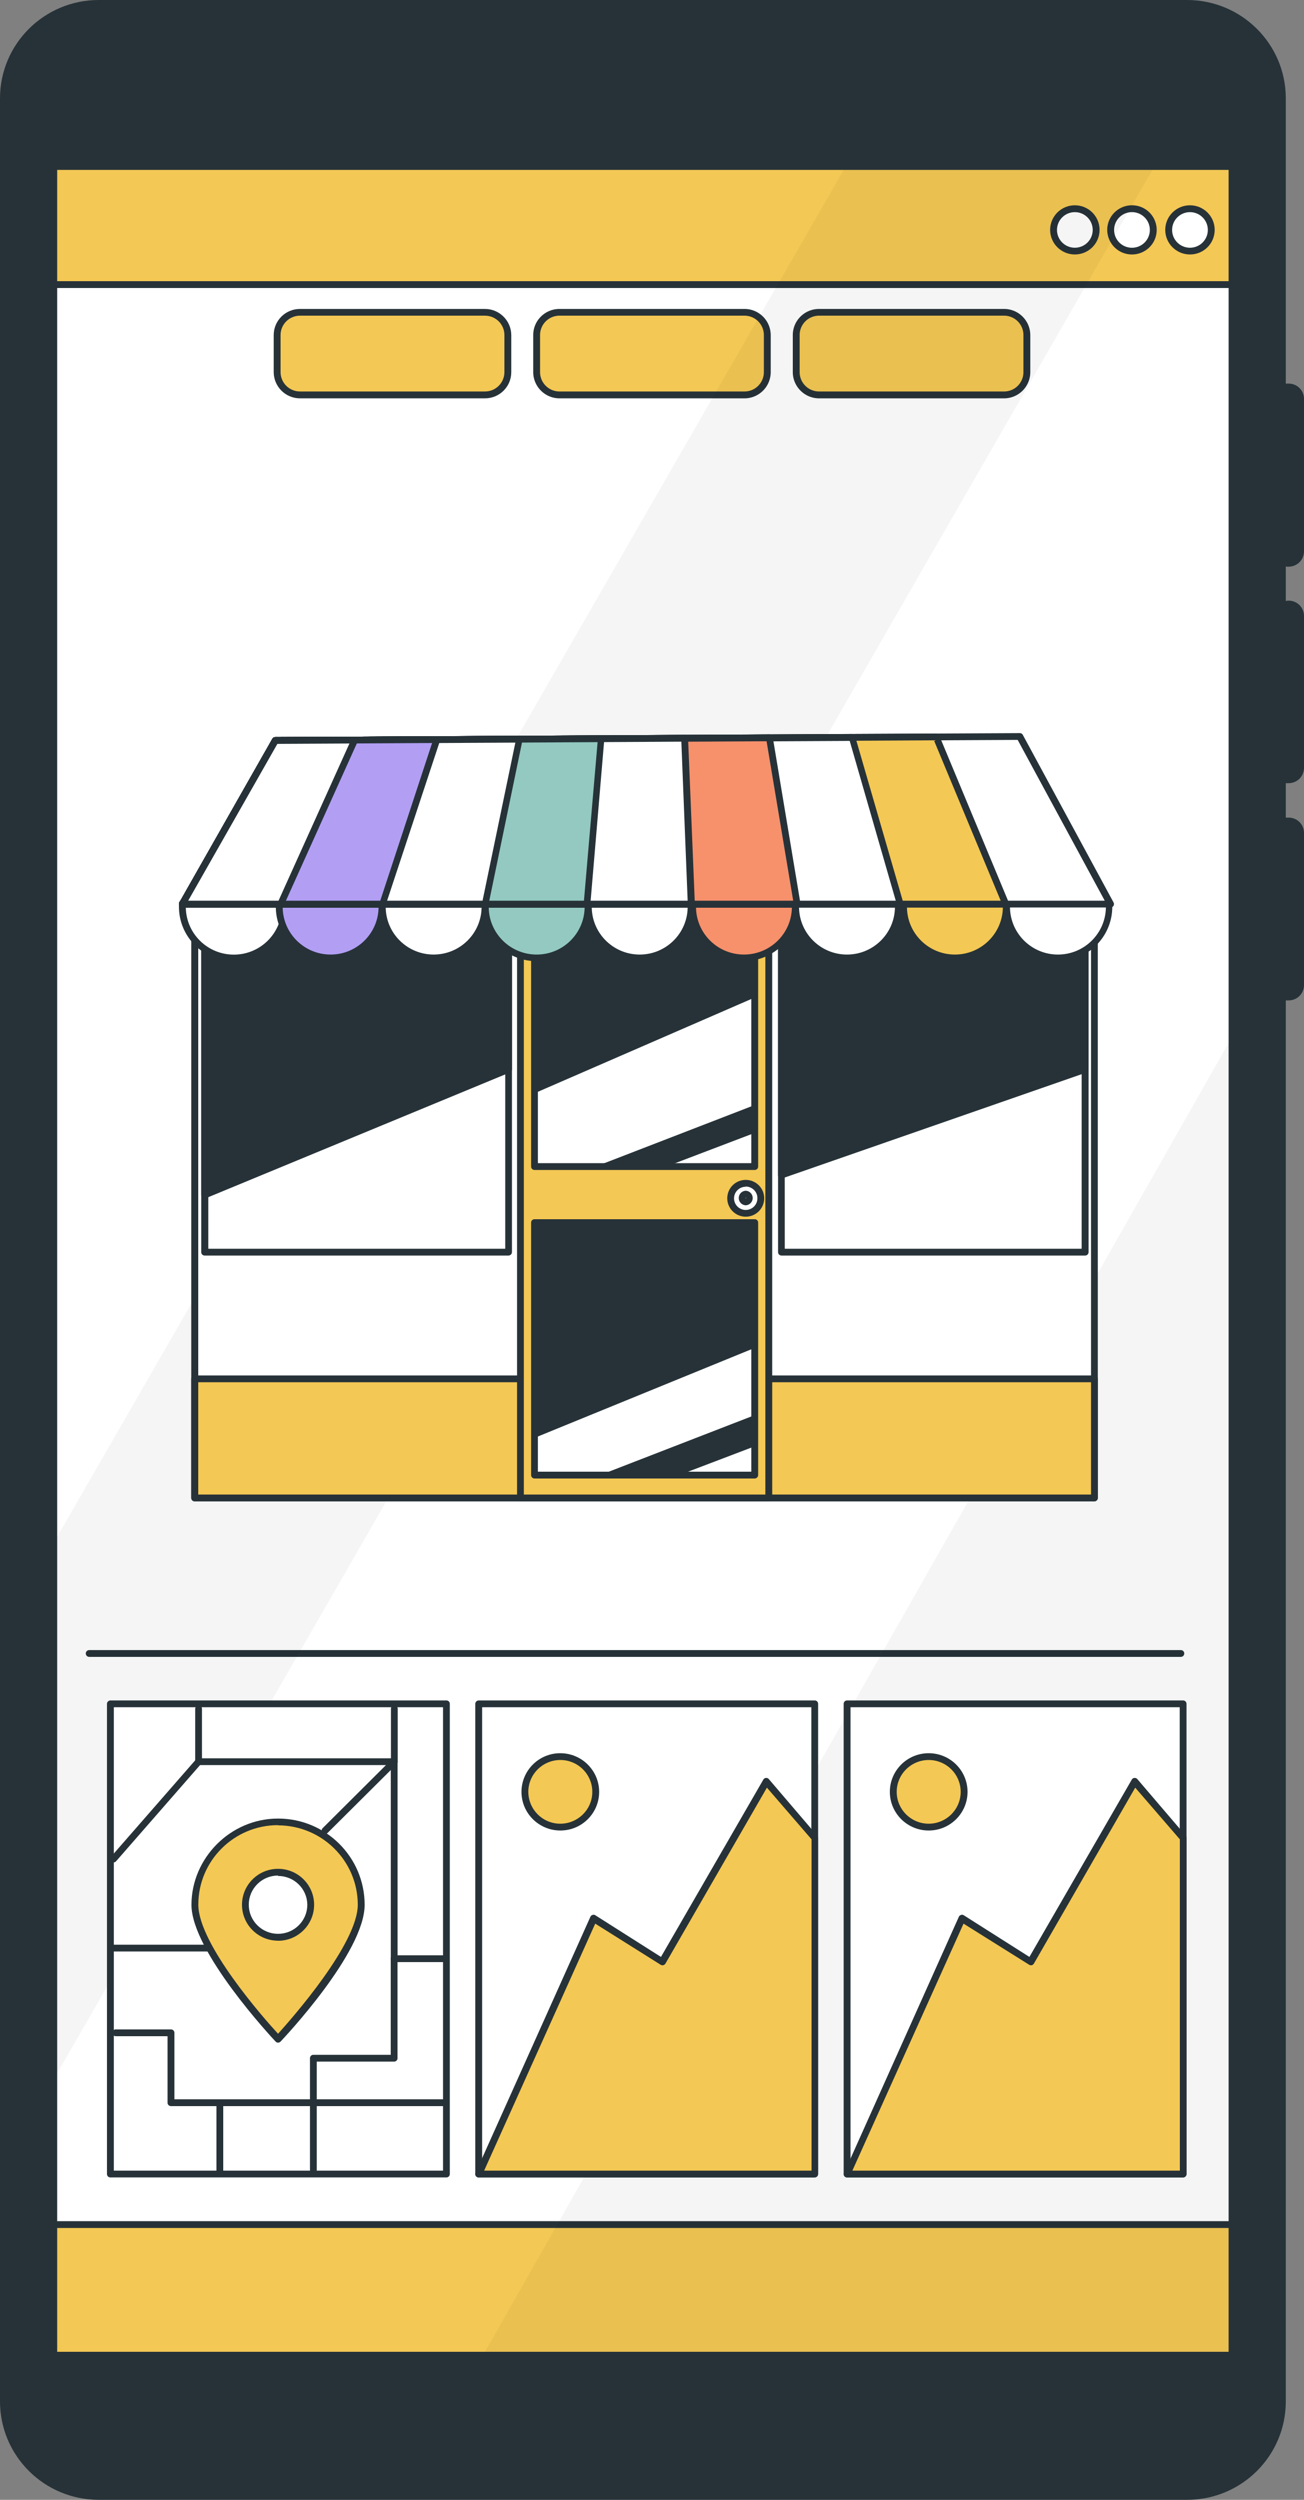
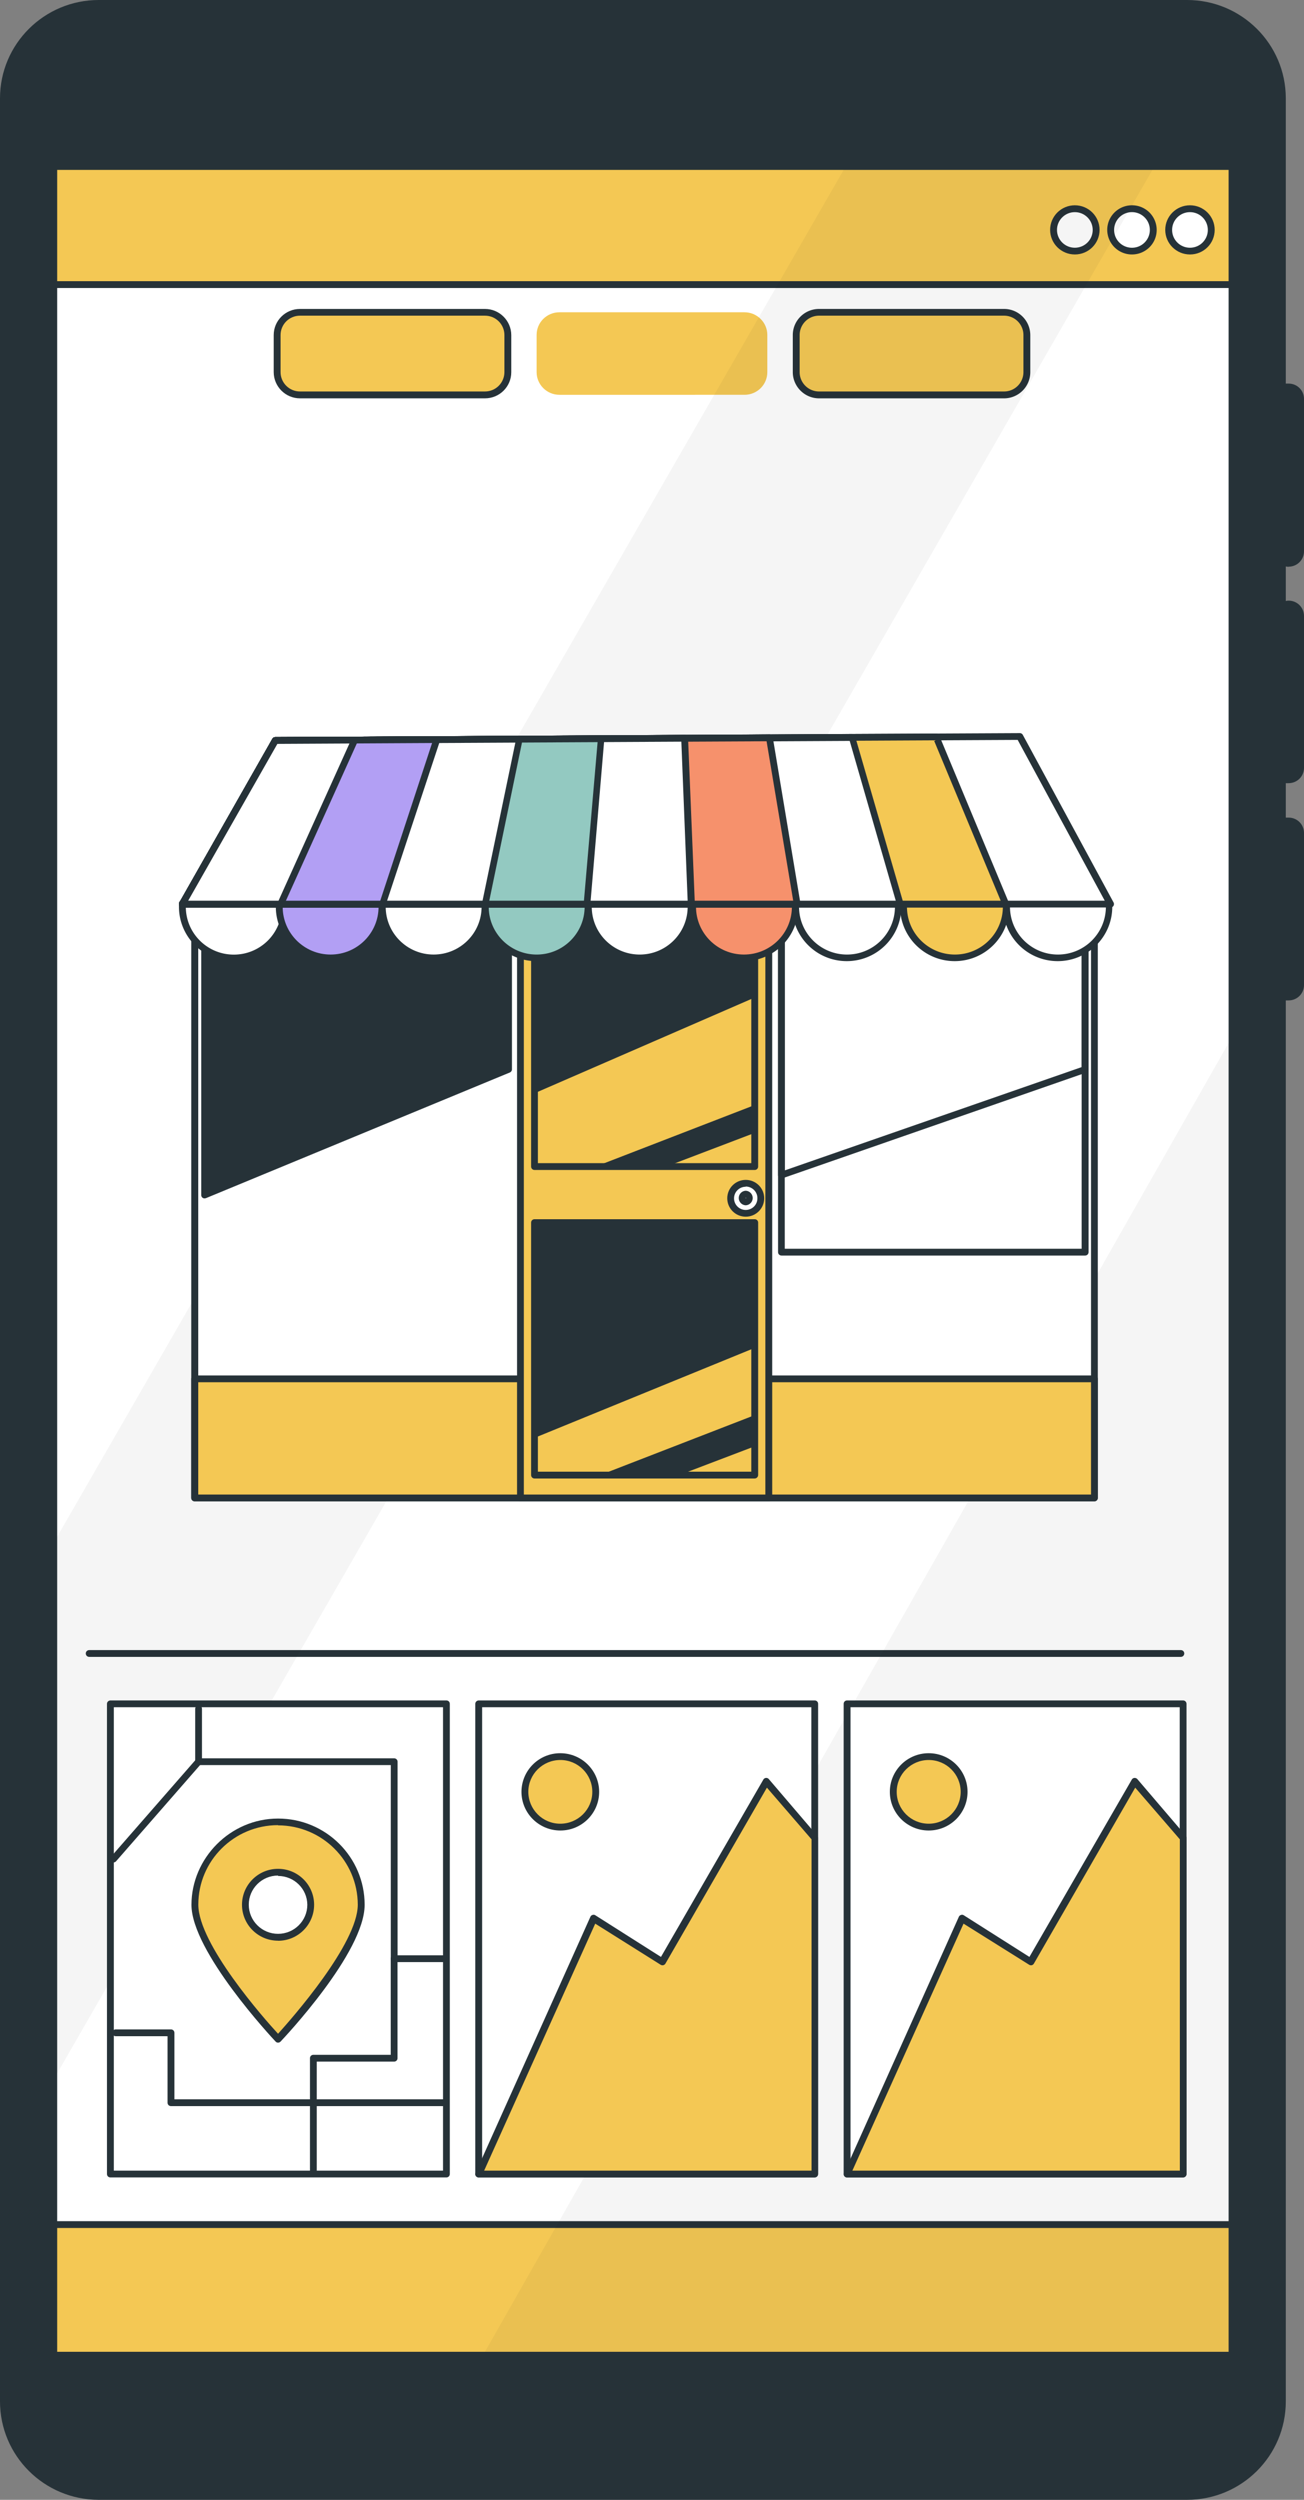
<svg xmlns="http://www.w3.org/2000/svg" width="192" height="368">
  <rect width="100%" height="100%" fill="#808080" stroke="none" />
  <defs>
    <style>.cls-1{fill:#f4c854}.cls-1,.cls-2,.cls-3,.cls-4,.cls-5,.cls-6,.cls-7{stroke-width:0}.cls-2{fill:#fff}.cls-3{fill:#f6916c}.cls-4{fill:#263238}.cls-5{fill:#93c9c1}.cls-6{fill:#b29ff4}.cls-7{isolation:isolate;opacity:.04}</style>
  </defs>
  <path class="cls-2" d="M1.7 17.14h182.57V354H1.7z" />
  <path class="cls-4" d="M184.26 354.5H1.7c-.28 0-.5-.22-.5-.5V17.14c0-.28.22-.5.5-.5h182.57c.28 0 .5.22.5.5V354c0 .28-.22.5-.5.5Zm-182.06-1h181.56V17.64H2.2V353.5Z" />
  <path class="cls-1" d="M44.15 45.97H71.4c1.85 0 3.36 1.5 3.36 3.34v5.47c0 1.85-1.5 3.34-3.36 3.34H44.15c-1.85 0-3.36-1.5-3.36-3.34v-5.47c0-1.85 1.5-3.34 3.36-3.34Z" />
  <path class="cls-4" d="M71.41 58.64H44.17c-2.13 0-3.86-1.73-3.87-3.85v-5.46c0-2.13 1.73-3.85 3.87-3.85h27.24c2.13 0 3.86 1.73 3.87 3.85v5.46c0 2.13-1.73 3.85-3.87 3.85ZM44.17 46.47c-1.58 0-2.86 1.28-2.86 2.85v5.46c0 1.57 1.28 2.85 2.86 2.85h27.24c1.58 0 2.86-1.28 2.86-2.85v-5.46c0-1.57-1.28-2.85-2.86-2.85H44.17ZM173.87 243.91H13.13c-.28 0-.5-.22-.5-.5s.22-.5.5-.5h160.74c.28 0 .5.22.5.5s-.22.5-.5.5Z" />
  <path class="cls-1" d="M82.37 45.97h27.25c1.85 0 3.36 1.5 3.36 3.34v5.47c0 1.85-1.5 3.34-3.36 3.34H82.37c-1.85 0-3.36-1.5-3.36-3.34v-5.47c0-1.85 1.5-3.34 3.36-3.34Z" />
-   <path class="cls-4" d="M109.62 58.64H82.38c-2.13 0-3.86-1.73-3.87-3.85v-5.46c0-2.13 1.73-3.85 3.87-3.85h27.24a3.86 3.86 0 0 1 3.86 3.85v5.46a3.86 3.86 0 0 1-3.86 3.85ZM82.38 46.47c-1.58 0-2.86 1.28-2.86 2.85v5.46c0 1.57 1.28 2.85 2.86 2.85h27.24c1.58 0 2.85-1.28 2.85-2.85v-5.46c0-1.57-1.28-2.85-2.85-2.85H82.38Z" />
  <path class="cls-1" d="M120.58 45.97h27.25c1.85 0 3.36 1.5 3.36 3.34v5.47c0 1.85-1.5 3.34-3.36 3.34h-27.25c-1.85 0-3.36-1.5-3.36-3.34v-5.47c0-1.85 1.5-3.34 3.36-3.34Z" />
  <path class="cls-4" d="M147.84 58.64H120.6c-2.13 0-3.86-1.73-3.87-3.85v-5.46c0-2.13 1.73-3.85 3.87-3.85h27.24a3.86 3.86 0 0 1 3.86 3.85v5.46a3.86 3.86 0 0 1-3.86 3.85ZM120.6 46.47c-1.58 0-2.86 1.28-2.86 2.85v5.46c0 1.57 1.28 2.85 2.86 2.85h27.24c1.58 0 2.85-1.28 2.85-2.85v-5.46c0-1.57-1.28-2.85-2.85-2.85H120.6Z" />
  <path class="cls-1" d="M1.7 17.14h182.57v24.75H1.7z" />
  <path class="cls-4" d="M184.26 42.4H1.7c-.28 0-.5-.22-.5-.5V17.15c0-.28.22-.5.5-.5h182.57c.28 0 .5.22.5.5V41.9c0 .28-.22.5-.5.5ZM2.2 41.39h181.56V17.64H2.2v23.75Z" />
  <path class="cls-2" d="M161.36 33.85c0-1.72-1.39-3.13-3.12-3.13-1.73 0-3.14 1.39-3.14 3.11s1.39 3.13 3.12 3.13h.04c1.72-.02 3.1-1.4 3.1-3.11Z" />
  <path class="cls-4" d="M158.26 37.46c-2.01 0-3.64-1.62-3.64-3.62s1.63-3.62 3.64-3.62c2.01 0 3.64 1.62 3.64 3.62 0 2.01-1.63 3.62-3.64 3.62Zm0-6.23c-1.45 0-2.63 1.17-2.63 2.62s1.18 2.62 2.63 2.62 2.63-1.17 2.63-2.62c0-1.45-1.18-2.62-2.63-2.62Z" />
  <path class="cls-2" d="M169.85 33.85c0-1.72-1.39-3.13-3.12-3.13-1.73 0-3.14 1.39-3.14 3.11s1.39 3.13 3.12 3.13h.02c1.72 0 3.12-1.4 3.12-3.11Z" />
  <path class="cls-4" d="M166.72 37.46a3.63 3.63 0 0 1-3.69-3.57c-.03-2 1.58-3.64 3.59-3.67a3.63 3.63 0 0 1 3.69 3.57v.06c0 1.98-1.6 3.58-3.59 3.61Zm0-6.23a2.625 2.625 0 0 0-2.68 2.57 2.625 2.625 0 0 0 2.58 2.67c1.45.03 2.65-1.12 2.68-2.57v-.05c0-1.43-1.15-2.59-2.58-2.62Z" />
  <path class="cls-2" d="M178.35 33.85c0-1.72-1.39-3.13-3.12-3.13s-3.14 1.39-3.14 3.11 1.39 3.13 3.12 3.13h.01c1.73 0 3.13-1.39 3.13-3.11Z" />
  <path class="cls-4" d="M175.21 37.46c-2.01 0-3.64-1.62-3.64-3.62s1.63-3.62 3.64-3.62c2.01 0 3.64 1.62 3.64 3.62s-1.62 3.62-3.63 3.62h-.01Zm0-6.23c-1.45 0-2.63 1.17-2.63 2.62s1.18 2.62 2.63 2.62 2.63-1.17 2.63-2.62c0-1.45-1.18-2.62-2.63-2.62Z" />
  <path class="cls-1" d="M1.7 327.49h182.57V354H1.7z" />
  <path class="cls-4" d="M184.26 354.5H1.7c-.28 0-.5-.22-.5-.5v-26.52c0-.28.22-.5.5-.5h182.57c.28 0 .5.22.5.5V354c0 .28-.22.5-.5.5Zm-182.06-1h181.56v-25.52H2.2v25.52Z" />
  <path class="cls-7" d="M128.75 17.14 1.7 237.9v78.99L174.21 17.14h-45.46zM184.26 155.11l-3.02-2.17L71.43 346.16l2.99 7.84h109.84V155.11z" />
  <path class="cls-4" d="M189.74 83.42c1.25 0 2.26-1.01 2.26-2.25V58.71c0-1.24-1.01-2.24-2.25-2.24h-.43V14.44C189.3 6.46 182.79 0 174.78 0H14.54C6.51 0 0 6.48 0 14.48v339.03c0 8 6.5 14.48 14.53 14.49h160.25c8.03 0 14.54-6.48 14.54-14.48V147.27h.42c1.25 0 2.26-1.01 2.26-2.25v-22.41c0-1.24-1.01-2.25-2.26-2.25h-.42v-5.07c.14.01.28.01.42 0 1.24 0 2.25-.99 2.26-2.23V90.67c0-1.24-1.01-2.25-2.26-2.25-.14 0-.28.02-.42.05v-5.08c.14.03.28.05.42.05Zm-8.84 262.79H8.42V25.01H180.9V346.2Z" />
  <path class="cls-2" d="M70.48 250.82h49.48v69.22H70.48z" />
  <path class="cls-4" d="M119.96 320.54H70.48c-.28 0-.5-.22-.5-.5v-69.22c0-.27.23-.49.5-.5h49.48c.28 0 .5.22.5.5v69.22c0 .28-.22.5-.5.5Zm-48.97-1h48.47v-68.22H70.99v68.22Z" />
  <path class="cls-1" d="m119.96 270.58-7.12-8.32-15.32 26.54-10.11-6.4-16.93 37.64h49.48v-49.46z" />
  <path class="cls-4" d="M119.96 320.54H70.48c-.27 0-.5-.21-.5-.48 0-.08.02-.15.05-.22l16.9-37.67a.49.49 0 0 1 .31-.27c.14-.05.3-.03.42.05l9.66 6.13 15.07-26.1a.497.497 0 0 1 .81-.08l7.12 8.33c.08.09.12.2.12.32v49.46c.01.28-.2.51-.48.52h-.01Zm-48.69-1h48.22v-48.77l-6.57-7.61-14.94 25.9c-.07.12-.19.2-.32.24-.13.03-.28 0-.39-.07l-9.63-6.05-16.36 36.37Z" />
  <path class="cls-1" d="M87.71 263.78c0 2.87-2.32 5.2-5.2 5.2s-5.22-2.32-5.22-5.18c0-2.87 2.32-5.2 5.2-5.2h.02c2.87 0 5.2 2.32 5.2 5.18Z" />
  <path class="cls-4" d="M82.51 269.47c-3.16 0-5.72-2.54-5.73-5.68 0-3.14 2.55-5.7 5.71-5.7s5.72 2.54 5.73 5.68v.01c0 3.14-2.55 5.69-5.71 5.69Zm0-10.38c-2.6 0-4.72 2.09-4.72 4.68s2.1 4.7 4.7 4.7 4.72-2.09 4.72-4.68v-.02c0-2.58-2.11-4.68-4.7-4.68Z" />
  <path class="cls-2" d="M124.72 250.82h49.48v69.22h-49.48z" />
  <path class="cls-4" d="M174.2 320.54h-49.48c-.28 0-.5-.22-.5-.5v-69.22c0-.28.22-.5.5-.5h49.48c.28 0 .5.23.5.5v69.22c0 .28-.22.5-.5.5Zm-48.97-1h48.47v-68.22h-48.47v68.22Z" />
  <path class="cls-1" d="m174.2 270.58-7.13-8.32-15.32 26.54-10.11-6.4-16.92 37.64h49.48v-49.46z" />
  <path class="cls-4" d="M174.2 320.54h-49.48c-.17 0-.33-.08-.42-.23a.49.49 0 0 1 0-.47l16.88-37.67c.06-.13.18-.23.32-.27.14-.05.29-.03.41.05l9.66 6.13 15.07-26.1c.08-.14.23-.24.39-.25.16-.01.32.05.43.17l7.12 8.33c.07.09.12.2.12.32v49.46c.01.28-.2.51-.48.52h-.03Zm-48.7-1h48.22v-48.77l-6.57-7.61-14.92 25.9c-.07.12-.19.21-.32.24s-.27 0-.38-.07l-9.66-6.05-16.37 36.37Z" />
  <path class="cls-1" d="M141.95 263.78c0 2.87-2.32 5.2-5.2 5.2-2.88 0-5.22-2.32-5.22-5.18 0-2.87 2.32-5.2 5.2-5.2h.01c2.87 0 5.2 2.32 5.21 5.18Z" />
  <path class="cls-4" d="M136.74 269.47c-3.16 0-5.72-2.55-5.72-5.69s2.56-5.69 5.72-5.69 5.72 2.55 5.72 5.69-2.56 5.69-5.72 5.69Zm0-10.38c-2.6 0-4.71 2.1-4.71 4.69 0 2.59 2.11 4.69 4.71 4.69s4.71-2.1 4.71-4.69c0-2.6-2.11-4.69-4.71-4.69Z" />
  <path class="cls-2" d="M16.25 250.82h49.48v69.22H16.25z" />
  <path class="cls-4" d="M65.73 320.54H16.25c-.28 0-.5-.22-.5-.5v-69.22c0-.27.23-.49.5-.5h49.48c.28 0 .5.22.5.5v69.22c0 .28-.22.5-.5.5Zm-48.97-1h48.47v-68.22H16.76v68.22Z" />
  <path class="cls-1" d="M40.94 268.21c-6.76-.02-12.26 5.43-12.28 12.17v.03c0 6.76 12.28 19.77 12.28 19.77s12.25-13.01 12.25-19.79c-.01-6.73-5.49-12.18-12.25-12.18Zm0 17.01c-2.66 0-4.81-2.15-4.81-4.79s2.15-4.79 4.81-4.79c2.66 0 4.81 2.15 4.81 4.79a4.784 4.784 0 0 1-4.81 4.74v.05Z" />
  <path class="cls-4" d="M40.94 300.7c-.14 0-.27-.06-.36-.16-.51-.54-12.39-13.28-12.39-20.13s5.71-12.7 12.75-12.7 12.75 5.68 12.75 12.7S41.82 300 41.31 300.54c-.1.1-.23.16-.37.16Zm0-32.02c-6.48 0-11.74 5.24-11.74 11.7 0 5.81 9.71 16.82 11.74 19.01 2.01-2.23 11.74-13.24 11.74-19.01-.02-6.45-5.27-11.66-11.74-11.67v-.03Zm0 17.01c-2.94 0-5.31-2.37-5.31-5.29s2.38-5.29 5.31-5.29c2.94 0 5.31 2.37 5.31 5.29s-2.37 5.3-5.3 5.3h-.01Zm0-9.59c-2.38 0-4.31 1.92-4.31 4.29s1.93 4.29 4.31 4.29 4.31-1.92 4.31-4.29c-.03-2.35-1.95-4.23-4.31-4.23v-.06Z" />
  <path class="cls-4" d="M65.23 288.84h-7.19c-.28 0-.5-.22-.5-.5v-28.5h-28.3c-.28 0-.5-.22-.5-.5v-7.79c0-.27.23-.49.5-.5.28 0 .5.22.5.5v7.29h28.3c.28 0 .5.23.5.5v28.5h6.69c.28 0 .5.22.5.5s-.22.5-.5.5Z" />
  <path class="cls-4" d="M16.72 274.16c-.12 0-.24-.04-.33-.12a.49.49 0 0 1-.06-.69L28.86 259c.19-.2.51-.21.71-.01.19.18.21.47.04.67L17.09 274c-.1.11-.24.17-.38.17ZM46.14 320.01c-.28 0-.5-.22-.5-.5v-16.52c0-.28.22-.5.5-.5h11.39v-14.15c0-.28.22-.5.5-.5s.5.22.5.5v14.65c0 .28-.22.5-.5.5H46.64v16.01c0 .28-.21.5-.49.51h-.01Z" />
  <path class="cls-4" d="M65.54 310.04H25.17c-.28 0-.5-.22-.5-.5v-9.79h-7.63c-.28 0-.5-.22-.5-.5s.22-.5.5-.5h8.14c.28 0 .5.22.5.5v9.79h39.87c.28 0 .5.22.5.5s-.22.5-.5.5Z" />
-   <path class="cls-4" d="M32.37 320.01c-.28 0-.5-.22-.5-.5v-9.67c0-.28.22-.5.5-.5s.5.22.5.5v9.67c0 .28-.22.5-.5.5ZM47.86 269.98a.47.47 0 0 1-.35-.15c-.2-.19-.2-.51 0-.71l10.05-10.01v-7.56c0-.28.22-.5.5-.5s.5.23.5.5v7.79c0 .13-.06.26-.15.36l-10.18 10.13c-.1.1-.23.16-.37.15ZM30.49 287.28H16.72c-.28 0-.5-.22-.5-.5s.22-.5.5-.5h13.77c.28 0 .5.22.5.5s-.22.5-.5.5Z" />
  <path class="cls-2" d="M28.69 131.19h132.46v89.32H28.69z" />
  <path class="cls-4" d="M161.14 221.01H28.66c-.28 0-.5-.22-.5-.5v-89.32c0-.28.22-.5.5-.5h132.48c.28 0 .5.22.5.5v89.32c0 .28-.22.5-.5.5Zm-131.94-1h131.44v-88.32H29.19v88.32Z" />
  <path class="cls-1" d="M28.69 202.98h132.46v17.54H28.69z" />
  <path class="cls-4" d="M161.14 221.01H28.66c-.28 0-.5-.22-.5-.5v-17.53c0-.28.22-.5.5-.5h132.48c.28 0 .5.22.5.5v17.53c0 .28-.22.5-.5.5Zm-131.94-1h131.44v-16.53H29.19v16.53Z" />
  <path class="cls-2" d="M115.03 133.77h44.72v50.55h-44.72z" />
  <path class="cls-4" d="M159.75 184.83h-44.69c-.28 0-.5-.23-.5-.5v-50.56c0-.27.23-.49.5-.5h44.72c.28 0 .5.22.5.5v50.56c0 .28-.22.5-.5.5h-.03Zm-44.2-1h43.71v-49.56h-43.73l.02 49.56Z" />
  <path class="cls-2" d="M30.13 133.77h44.72v50.55H30.13z" />
-   <path class="cls-4" d="M74.87 184.83H30.13c-.28 0-.5-.22-.5-.5v-50.56c0-.28.22-.5.5-.5h44.75c.28 0 .5.23.5.5v50.56c0 .27-.23.49-.5.5Zm-44.2-1h43.72v-49.56H30.67v49.56ZM159.75 157.42l-44.72 15.56v-39.21h44.72v23.65z" />
  <path class="cls-4" d="M115.06 173.48c-.27 0-.5-.21-.5-.48V133.77c0-.27.23-.49.5-.5h44.72c.28 0 .5.22.5.5v23.65c0 .21-.13.4-.33.47l-44.72 15.56c-.05.02-.11.03-.17.03Zm.5-39.21v38.02l43.7-15.2v-22.82h-43.7Zm44.2 23.15ZM74.84 157.42l-44.71 18.5v-42.15h44.71v23.65z" />
  <path class="cls-4" d="M30.13 176.42c-.1 0-.2-.03-.28-.08a.508.508 0 0 1-.22-.42v-42.15c0-.28.22-.5.5-.5h44.75c.28 0 .5.23.5.5v23.65c0 .2-.13.38-.31.46l-44.72 18.49c-.07.03-.14.04-.21.04Zm.5-42.15v40.89l43.72-18.07v-22.82H30.63Z" />
  <path class="cls-1" d="M76.63 131.19h36.57v89.32H76.63z" />
  <path class="cls-4" d="M113.2 221.01H76.63c-.28 0-.5-.22-.5-.5v-89.32c0-.27.23-.49.5-.5h36.57c.28 0 .5.23.5.5v89.32c0 .28-.22.5-.5.5Zm-36.07-1h35.56v-88.32H77.13v88.32Z" />
-   <path class="cls-2" d="M78.7 179.98h32.43v37.15H78.7v-37.15Zm0-45.42v37.17h32.43v-37.17H78.7Z" />
  <path class="cls-4" d="M111.13 217.65H78.7c-.28 0-.5-.23-.5-.5v-37.17c0-.28.22-.5.5-.5h32.43c.28 0 .5.22.5.5v37.15c0 .28-.22.51-.5.52Zm-31.93-1h31.42v-36.17H79.2v36.17Zm31.93-44.42H78.7c-.28 0-.5-.22-.5-.5v-37.17c0-.27.23-.49.5-.5h32.43c.28 0 .5.23.5.5v37.17c0 .28-.22.5-.5.5Zm-31.93-1h31.42v-36.15H79.2v36.15Z" />
  <path class="cls-4" d="M111.13 212.91v-4.59l-22.78 8.83h11.64l11.14-4.24zM78.7 160.94l32.43-14.1v-12.28H78.7v26.38zM98.1 171.73l13.03-4.96v-4.1l-23.43 9.06h10.4zM78.7 211.67l32.43-13.25v-18.44H78.7v31.69z" />
  <path class="cls-2" d="M26.84 132.96v.5c.15 4.16 3.66 7.42 7.85 7.26 3.97-.14 7.15-3.31 7.29-7.26v-.5H26.84Z" />
  <path class="cls-4" d="M34.39 141.49c-4.44 0-8.04-3.58-8.04-8v-.53a.51.51 0 0 1 .5-.47h15.07c.27 0 .49.21.5.47v.53c0 4.42-3.6 8-8.04 8Zm-7.03-8c0 3.89 3.16 7.04 7.07 7.04s7.07-3.15 7.07-7.04H27.37Z" />
  <path class="cls-6" d="M41.11 132.96v.5c0 4.16 3.39 7.53 7.57 7.53 4.17 0 7.56-3.37 7.56-7.53v-.5H41.11Z" />
  <path class="cls-4" d="M48.65 141.49c-4.44 0-8.04-3.58-8.04-8v-.44c.02-.28.23-.51.51-.56h15.07c.26 0 .48.2.5.46v.54c0 4.42-3.6 8-8.04 8h-.01Zm-7.03-8c0 3.88 3.16 7.03 7.06 7.03s7.06-3.15 7.06-7.03H41.62Z" />
  <path class="cls-2" d="M56.28 132.96v.5c0 4.16 3.39 7.53 7.57 7.53 4.17 0 7.56-3.37 7.56-7.53v-.5H56.28Z" />
  <path class="cls-4" d="M63.82 141.49c-4.44 0-8.04-3.58-8.04-8v-.45c.02-.28.23-.51.5-.55h15.07c.26 0 .48.2.5.46v.54c0 4.42-3.6 8-8.04 8Zm-7.03-8c0 3.88 3.16 7.03 7.06 7.03s7.06-3.15 7.06-7.03H56.79Z" />
  <path class="cls-5" d="M71.45 132.96v.5c0 4.16 3.39 7.53 7.57 7.53 4.17 0 7.56-3.37 7.56-7.53v-.5H71.45Z" />
  <path class="cls-4" d="M78.99 141.49c-4.44 0-8.04-3.58-8.04-8v-.53a.51.51 0 0 1 .5-.47h15.07c.27 0 .49.21.5.47v.53c0 4.42-3.6 8-8.04 8Zm-7.03-8c0 3.88 3.16 7.03 7.06 7.03s7.06-3.15 7.06-7.03H71.96Z" />
  <path class="cls-2" d="M86.62 132.96v.5c0 4.16 3.39 7.53 7.57 7.53 4.17 0 7.56-3.37 7.56-7.53v-.5H86.62Z" />
  <path class="cls-4" d="M94.16 141.49c-4.44 0-8.04-3.58-8.04-8v-.53a.51.51 0 0 1 .5-.47h15.07c.27 0 .49.21.5.47v.53c0 4.42-3.6 8-8.04 8Zm-7.03-8c0 3.88 3.16 7.03 7.06 7.03s7.06-3.15 7.06-7.03H87.13Z" />
  <path class="cls-3" d="M102 132.96v.5c0 4.16 3.38 7.54 7.56 7.54s7.57-3.37 7.57-7.53v-.51H102Z" />
  <path class="cls-4" d="M109.51 141.49c-4.44 0-8.04-3.58-8.04-8v-.45c.02-.28.23-.51.5-.55h15.07c.27 0 .49.21.5.47v.53c0 4.42-3.6 8-8.04 8Zm-7.03-8c0 3.88 3.16 7.03 7.06 7.03s7.06-3.15 7.06-7.03h-14.12Z" />
  <path class="cls-2" d="M117.14 132.96v.5c0 4.16 3.39 7.53 7.57 7.53 4.17 0 7.56-3.37 7.56-7.53v-.5h-15.13Z" />
  <path class="cls-4" d="M124.68 141.49c-4.44 0-8.04-3.58-8.04-8v-.53a.51.51 0 0 1 .5-.47h15.07c.27 0 .49.21.5.47v.53c0 4.42-3.6 8-8.04 8Zm-7.03-8c0 3.88 3.16 7.03 7.06 7.03s7.06-3.15 7.06-7.03h-14.12Z" />
  <path class="cls-1" d="M133.03 132.96v.5c0 4.16 3.39 7.53 7.57 7.53 4.17 0 7.56-3.37 7.56-7.53v-.5h-15.13Z" />
  <path class="cls-4" d="M140.57 141.49c-4.44 0-8.04-3.58-8.04-8v-.53a.51.51 0 0 1 .5-.47h15.07c.27 0 .49.21.5.47v.53c0 4.42-3.6 8-8.04 8Zm-7.03-8c0 3.88 3.16 7.03 7.06 7.03s7.06-3.15 7.06-7.03h-14.12Z" />
  <path class="cls-2" d="M148.21 132.96v.5c0 4.16 3.39 7.53 7.57 7.53 4.17 0 7.56-3.37 7.56-7.53v-.5h-15.13Z" />
  <path class="cls-4" d="M155.74 141.49c-4.44 0-8.04-3.58-8.04-8v-.53a.51.51 0 0 1 .5-.47h15.07c.27 0 .49.21.5.47v.53c0 4.42-3.6 8-8.04 8Zm-7.03-8c0 3.88 3.16 7.03 7.06 7.03s7.06-3.15 7.06-7.03h-14.12Z" />
  <path class="cls-2" d="M112.04 176.36c0-1.22-.99-2.21-2.22-2.21s-2.22.99-2.22 2.21.99 2.21 2.22 2.21c1.22 0 2.21-.98 2.22-2.19v-.02Z" />
  <path class="cls-4" d="M109.8 179.11c-1.5 0-2.72-1.21-2.72-2.71s1.22-2.71 2.72-2.71 2.72 1.21 2.72 2.71-1.22 2.71-2.72 2.71Zm0-4.41c-.95 0-1.72.77-1.72 1.71s.77 1.71 1.72 1.71 1.72-.77 1.72-1.71c.02-.94-.74-1.72-1.69-1.74h-.03v.04Z" />
  <circle class="cls-2" cx="109.8" cy="176.36" r=".56" />
  <path class="cls-4" d="M109.8 177.43a1.071 1.071 0 0 1 0-2.14 1.071 1.071 0 0 1 0 2.14Zm0-1.13v.13l.07-.07s-.04-.06-.07-.06Z" />
  <path class="cls-2" d="m150.14 108.41-109.59.6-13.71 24.08H163.5l-13.36-24.68z" />
  <path class="cls-4" d="M163.5 133.59H26.87c-.18 0-.35-.09-.43-.25a.478.478 0 0 1 0-.49l13.69-24.09c.09-.15.25-.25.43-.25l109.6-.59c.18 0 .35.1.44.26l13.36 24.67c.13.24.04.55-.2.68-.07.04-.16.06-.24.06h-.03Zm-135.79-1h134.95l-12.82-23.67-109 .59-13.13 23.08Z" />
  <path class="cls-1" d="m137.84 108.47-97.29.54-13.71 24.08h121.25l-10.25-24.62z" />
  <path class="cls-4" d="M148.09 133.59H26.84c-.18 0-.35-.09-.43-.25a.478.478 0 0 1 0-.49l13.69-24.09c.09-.15.25-.25.43-.25l97.31-.53c.2 0 .39.12.46.31l10.25 24.61c.08.15.08.32 0 .47-.1.15-.28.23-.46.22Zm-120.38-1h119.63l-9.83-23.61-96.67.53-13.13 23.08Z" />
  <path class="cls-2" d="m125.43 108.54-84.88.47-13.71 24.08h105.71l-7.12-24.55z" />
  <path class="cls-4" d="M132.55 133.59H26.84c-.18 0-.35-.09-.43-.25a.478.478 0 0 1 0-.49l13.69-24.09c.09-.15.25-.25.43-.25l84.89-.46c.23 0 .43.14.49.36l7.11 24.54c.05.15.02.32-.08.44a.48.48 0 0 1-.4.2Zm-104.84-1h104.18l-6.78-23.52-84.22.46-13.18 23.06Z" />
  <path class="cls-3" d="m113.29 108.6-72.74.41-13.71 24.08h90.54l-4.09-24.49z" />
  <path class="cls-4" d="M117.38 133.59H26.84c-.18 0-.35-.09-.43-.25a.478.478 0 0 1 0-.49l13.69-24.09c.09-.15.25-.25.43-.25l72.75-.4c.25 0 .46.18.5.42l4.08 24.48c.02.15-.02.3-.11.41-.1.11-.24.17-.38.17Zm-89.67-1h89.08l-3.92-23.47-72.03.39-13.13 23.08Z" />
  <path class="cls-2" d="m100.79 108.67-60.24.34-13.71 24.08h74.93l-.98-24.42z" />
  <path class="cls-4" d="M101.77 133.59H26.84c-.18 0-.35-.09-.43-.25a.478.478 0 0 1 0-.49l13.69-24.09c.09-.15.25-.25.43-.25l60.28-.33c.27 0 .49.21.5.48l1 24.41c.01.14-.04.27-.14.37-.11.11-.26.17-.41.15Zm-74.06-1h73.54l-.93-23.41-59.47.33-13.13 23.08Z" />
  <path class="cls-5" d="m88.49 108.75-47.94.26-13.71 24.08h59.59l2.06-24.34z" />
  <path class="cls-4" d="M86.43 133.59H26.84c-.18 0-.35-.09-.43-.25a.478.478 0 0 1 0-.49l13.69-24.09c.09-.15.25-.25.43-.25l47.95-.26c.28 0 .5.22.5.5v.04l-2.06 24.34c-.02.26-.24.46-.5.46Zm-58.72-1h58.27l2.01-23.34-47.11.26-13.17 23.08Z" />
  <path class="cls-2" d="m76.46 108.81-35.91.2-13.71 24.08h44.62l5-24.28z" />
  <path class="cls-4" d="M71.46 133.59H26.84c-.18 0-.35-.09-.43-.25a.478.478 0 0 1 0-.49l13.69-24.09c.09-.15.25-.25.43-.25l35.92-.2c.15.01.29.08.39.19.1.11.13.27.1.41l-5.02 24.28a.5.5 0 0 1-.47.4Zm-43.75-1h43.34l4.83-23.27-35.01.19-13.16 23.08Z" />
  <path class="cls-6" d="m64.31 108.88-23.76.13-13.71 24.08h29.51l7.96-24.21z" />
  <path class="cls-4" d="M56.35 133.59H26.84c-.18 0-.35-.09-.43-.25a.478.478 0 0 1 0-.49l13.69-24.09c.09-.15.25-.25.43-.25l23.78-.13c.16 0 .31.08.41.2.09.13.12.3.07.45l-8.01 24.22c-.07.19-.24.32-.44.34Zm-28.64-1h28.28l7.63-23.21-22.78.13-13.13 23.08Z" />
  <path class="cls-2" d="m52.23 108.94-11.68.07-13.71 24.08h14.5l10.89-24.15z" />
  <path class="cls-4" d="M41.33 133.59H26.84c-.18 0-.35-.09-.43-.25a.478.478 0 0 1 0-.49l13.69-24.09c.09-.15.25-.25.43-.25l11.68-.07c.28 0 .51.22.51.49 0 .07-.01.15-.05.22L41.78 133.3c-.08.18-.26.29-.46.29Zm-13.62-1h13.3l10.44-23.14-10.61.06-13.13 23.08Z" />
</svg>